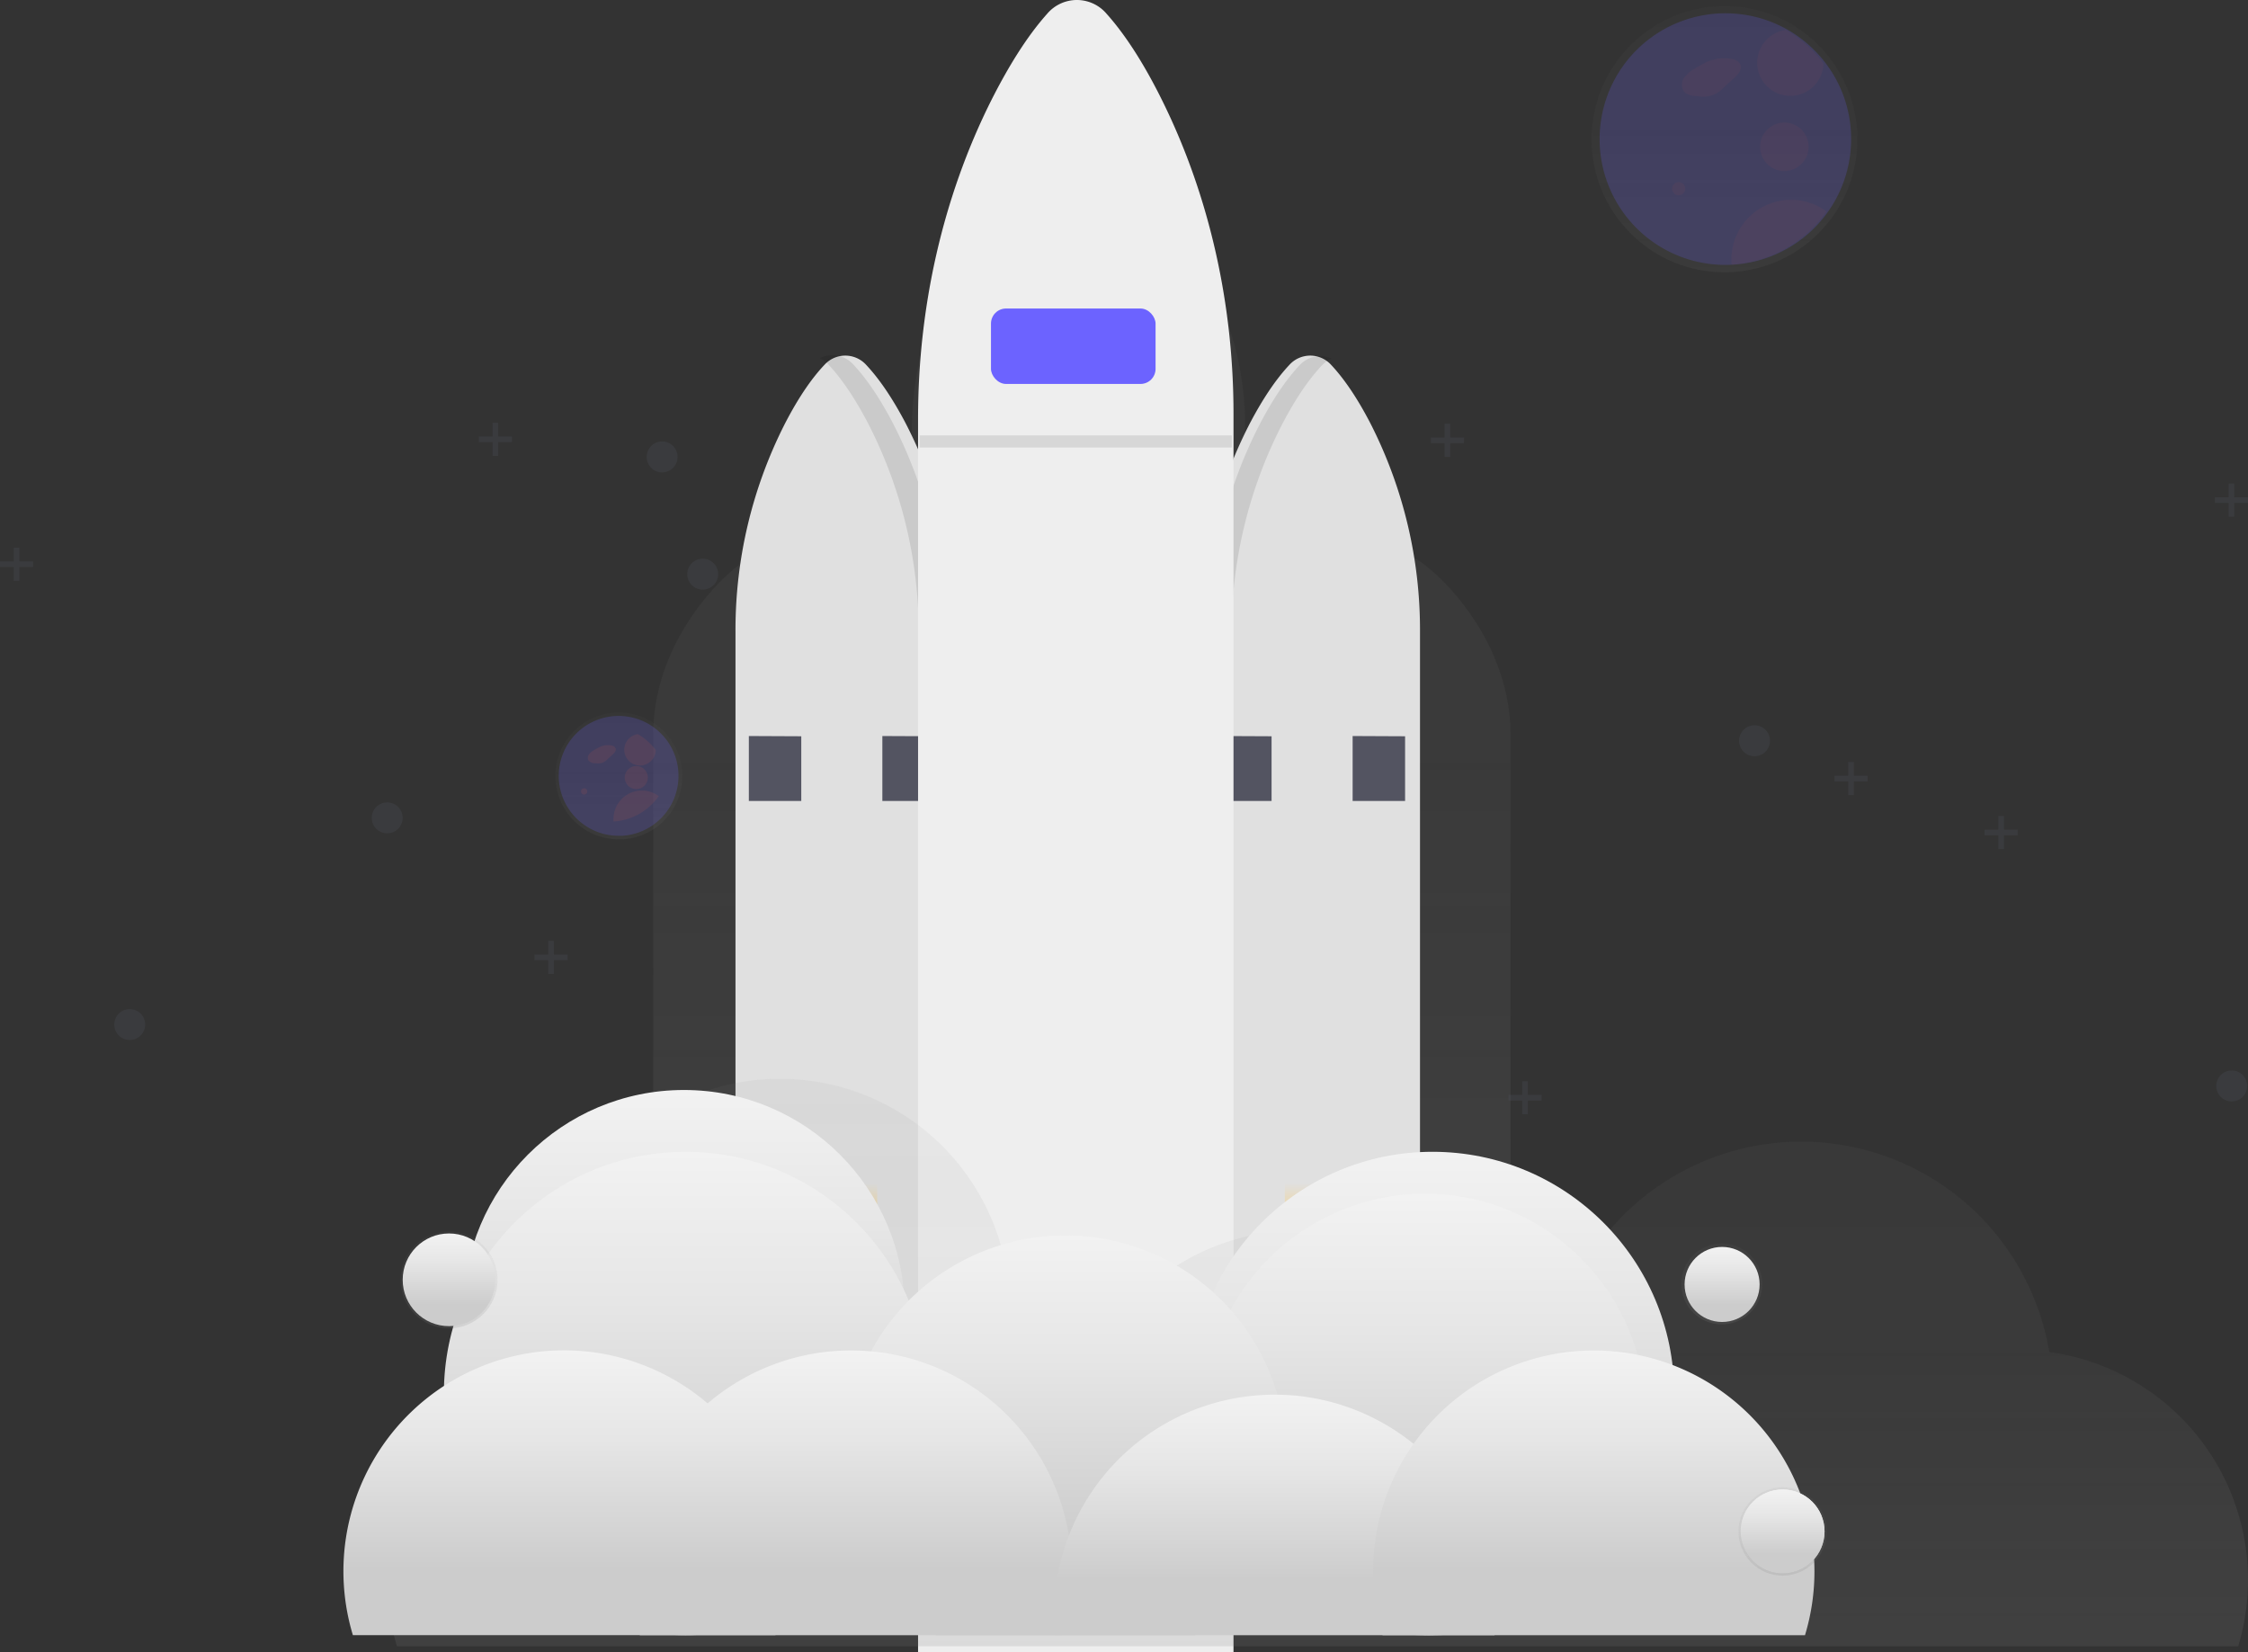
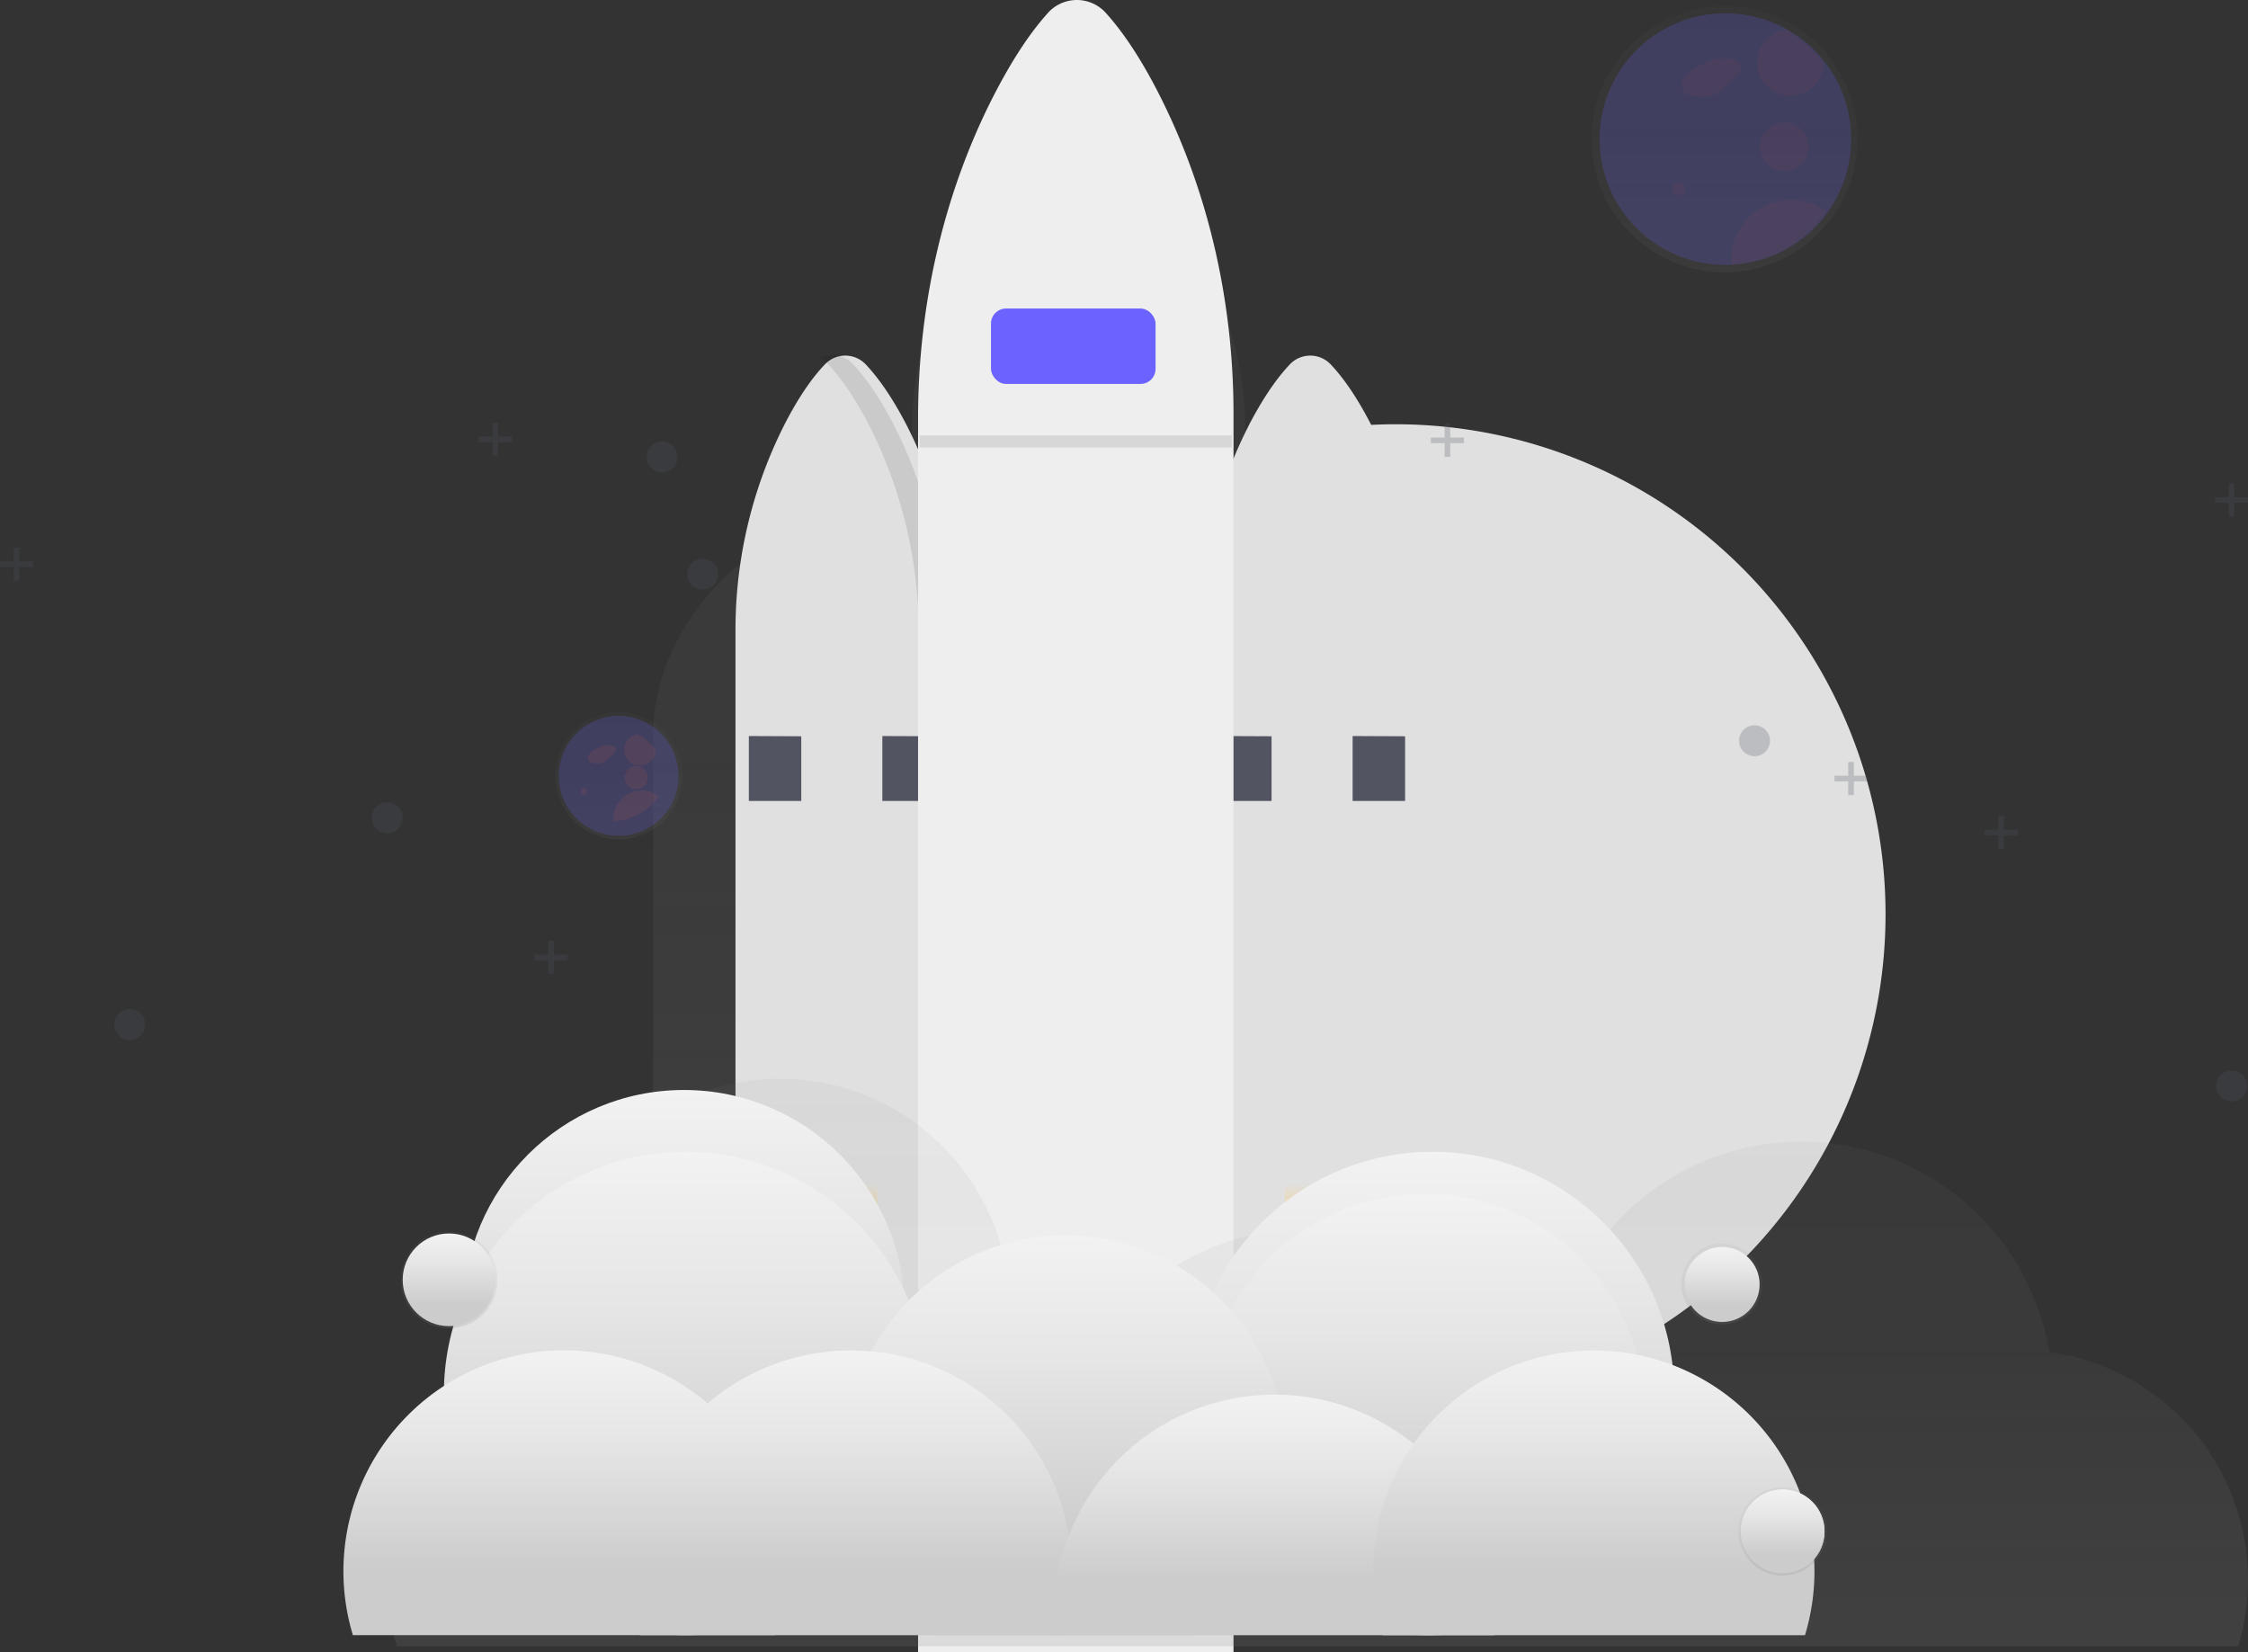
<svg xmlns="http://www.w3.org/2000/svg" xmlns:xlink="http://www.w3.org/1999/xlink" width="1640.378" height="1205.586" viewBox="0 0 1640.378 1205.586">
  <rect x="0" y="0" width="1640.378" height="1205.586" fill="#333333" stroke="none" />
  <defs>
    <style>.a{opacity:0.7;}.b{fill:url(#a);}.c,.x{fill:#535461;}.d,.z{opacity:0.1;}.e{fill:#e0e0e0;}.f{fill:url(#b);}.g{fill:url(#c);}.h{fill:#eee;}.i,.v{fill:#6c63ff;}.j{fill:url(#f);}.k{fill:url(#g);}.l{fill:url(#k);}.m{fill:url(#l);}.n{fill:url(#m);}.o{fill:url(#n);}.p{fill:url(#o);}.q{fill:url(#r);}.r{fill:url(#s);}.s{fill:url(#u);}.t{opacity:0.4;}.u{fill:url(#v);}.v{opacity:0.2;}.w,.z{fill:#f55f44;}.w{opacity:0.05;}.x{opacity:0.25;}.y{fill:url(#x);}</style>
    <linearGradient id="a" x1="0.5" y1="1" x2="0.5" gradientUnits="objectBoundingBox">
      <stop offset="0" stop-color="gray" stop-opacity="0.251" />
      <stop offset="0.54" stop-color="gray" stop-opacity="0.122" />
      <stop offset="1" stop-color="gray" stop-opacity="0.102" />
    </linearGradient>
    <linearGradient id="b" x1="0.5" x2="0.5" y2="1" gradientUnits="objectBoundingBox">
      <stop offset="0" stop-color="#e0e0e0" />
      <stop offset="0.31" stop-color="#fccc63" />
      <stop offset="0.77" stop-color="#f55f44" />
    </linearGradient>
    <linearGradient id="c" x1="0.5" y1="0" x2="0.5" y2="1" xlink:href="#b" />
    <linearGradient id="f" x1="0.5" x2="0.5" y2="0" xlink:href="#a" />
    <linearGradient id="g" x1="0.5" x2="0.5" y2="1" gradientUnits="objectBoundingBox">
      <stop offset="0" stop-color="#f2f2f2" />
      <stop offset="0.31" stop-color="#e6e6e6" />
      <stop offset="0.77" stop-color="#ccc" />
    </linearGradient>
    <linearGradient id="k" x1="0.5" y1="0.001" x2="0.5" y2="1" xlink:href="#g" />
    <linearGradient id="l" x1="0.5" y1="0" x2="0.5" y2="1" xlink:href="#g" />
    <linearGradient id="m" x1="0.5" y1="0" x2="0.5" y2="1" xlink:href="#g" />
    <linearGradient id="n" x1="0.5" y1="0" x2="0.5" y2="1" xlink:href="#g" />
    <linearGradient id="o" x1="0.5" y1="0" x2="0.5" y2="1" xlink:href="#g" />
    <linearGradient id="r" x1="0.5" x2="0.5" y2="0" xlink:href="#a" />
    <linearGradient id="s" x1="0.5" x2="0.5" y2="1" gradientUnits="objectBoundingBox">
      <stop offset="0" stop-color="#f2f2f2" />
      <stop offset="0.31" stop-color="#e0e0e0" />
      <stop offset="0.77" stop-color="#b3b3b3" />
    </linearGradient>
    <linearGradient id="u" x1="0.5" y1="0" x2="0.5" y2="1" xlink:href="#g" />
    <linearGradient id="v" x1="0.5" y1="0.999" x2="0.5" y2="-0.001" xlink:href="#a" />
    <linearGradient id="x" x1="0.501" y1="1.001" x2="0.501" y2="0.001" xlink:href="#a" />
  </defs>
  <g transform="translate(0 1.963)">
    <g class="a" transform="translate(476.644 108.564)">
      <path class="b" d="M1064.7,539.392c.178-34.794-12.722-69.1-37.593-99.962-11.809-14.494-22.578-23.505-30.959-29.032-6.479-4.437-16.606-5.728-25.209-3.213a26.379,26.379,0,0,0-8.845,3.684c-11.212,7.5-21.34,17.408-30.185,27.961-26.165,31.586-39.746,66.882-39.517,102.7V563.04H871.032v-249.9c0-52.38-18.155-104.06-53.713-149.942-16.85-21.72-32.219-35.215-44.05-43.512-5.8-4.267-14.163-6.713-22.954-6.713s-17.155,2.446-22.954,6.713c-16.01,11.239-30.45,26.09-43.077,41.884-37.394,46.825-56.389,99.962-56.389,153.9V563.04H609.431V540.506c.229-35.822-13.351-71.117-39.517-102.7-8.845-10.539-18.973-20.449-30.185-27.961-6.622-4.5-16.991-5.728-25.652-3.027l.774.271a25.552,25.552,0,0,0-7.209,3.256c-8.292,5.526-19.062,14.537-30.959,29.032-24.871,30.866-37.771,65.168-37.593,99.962V912.963h65.9L497.8,943.68v91.836H551.67V943.68l-7.187-30.717h64.947V572.708H627.9V911.435h52.63l-7.563,32.23v91.85h53.89V943.68l-7.563-32.23h70.918l-7.563,32.23v91.836h53.89V943.68l-7.563-32.23h42.016V572.708h21.361V913.477h17.315v-.514h57.252l-7.187,30.717v91.836h53.89V943.68l-7.187-30.717H1064.7Z" transform="translate(-439.089 -112.969)" />
    </g>
    <path class="c" d="M385.386,651.13H334.37l9.111-61.94h32.794Z" transform="translate(254.732 314.285)" />
    <g class="d" transform="translate(595.327 919.205)">
      <path d="M337.34,609.795h37.88l-2.543-17.315H339.883Z" transform="translate(-337.34 -592.48)" />
    </g>
    <path class="c" d="M583.146,651.13H532.13l9.111-61.94h32.794Z" transform="translate(405.391 314.285)" />
    <g class="d" transform="translate(944.327 919.205)">
      <path d="M535.1,609.795h37.88l-2.543-17.315H537.643Z" transform="translate(-535.1 -592.48)" />
    </g>
    <path class="c" d="M460.388,651.13H409.35l9.111-61.94h32.816Z" transform="translate(311.852 314.285)" />
    <g class="d" transform="translate(727.647 919.205)">
      <path d="M412.32,609.795h37.9l-2.543-17.315H414.863Z" transform="translate(-412.32 -592.48)" />
    </g>
    <path class="c" d="M507.336,651.13H456.32l9.111-61.94h32.794Z" transform="translate(347.637 314.285)" />
    <g class="d" transform="translate(810.538 919.205)">
      <path d="M459.29,609.795h37.9l-2.565-17.315H461.833Z" transform="translate(-459.29 -592.48)" />
    </g>
    <rect class="c" width="364.429" height="14.573" transform="translate(599.799 556.203)" />
-     <path class="e" d="M737.946,322.158a20.543,20.543,0,0,0-30.45,0c-10.614,11.3-20.19,26.249-28.571,42.148A332.983,332.983,0,0,0,641.532,519.1v560.995H802.8V516.778A331.7,331.7,0,0,0,767.18,365.943C755.991,344.095,745.8,330.5,737.946,322.158Z" transform="translate(233.383 -57.908)" />
+     <path class="e" d="M737.946,322.158a20.543,20.543,0,0,0-30.45,0c-10.614,11.3-20.19,26.249-28.571,42.148A332.983,332.983,0,0,0,641.532,519.1v560.995H802.8A331.7,331.7,0,0,0,767.18,365.943C755.991,344.095,745.8,330.5,737.946,322.158Z" transform="translate(233.383 -57.908)" />
    <path class="e" d="M511.554,322.158a20.543,20.543,0,0,1,30.45,0c10.614,11.3,20.19,26.249,28.571,42.148A332.984,332.984,0,0,1,607.969,519.1v560.995H446.651V516.778a331.7,331.7,0,0,1,35.625-150.835C493.443,344.095,503.638,330.495,511.554,322.158Z" transform="translate(90.04 -57.908)" />
    <path class="c" d="M309.65,346.93l38.256.177V394.3H309.65Z" transform="translate(236.785 188.133)" />
    <path class="c" d="M364.86,346.93l38.256.177V394.3H364.86Z" transform="translate(279.003 188.133)" />
    <path class="c" d="M504.11,346.93l38.278.177V394.3H504.11Z" transform="translate(385.483 188.133)" />
    <path class="c" d="M559.32,346.93l38.278.177V394.3H559.32Z" transform="translate(427.7 188.133)" />
    <g class="d" transform="translate(598.28 257.191)">
      <path d="M531.635,363.967c-8.359-15.9-17.956-30.848-28.571-42.148a20.477,20.477,0,0,0-24.325-4.578,21.737,21.737,0,0,1,6.147,4.577c10.614,11.3,20.19,26.249,28.571,42.148a332.984,332.984,0,0,1,37.394,154.794v560.951h18.221V518.827a332.984,332.984,0,0,0-37.438-154.86Z" transform="translate(-478.74 -315.085)" />
    </g>
    <g class="d" transform="translate(882.233 257.88)">
-       <path d="M694.462,364.684c8.359-15.9,17.956-30.848,28.57-42.148a21.669,21.669,0,0,1,7.054-5.042,20.5,20.5,0,0,0-23.44,5.042c-10.615,11.3-20.19,26.249-28.571,42.148a332.98,332.98,0,0,0-37.394,154.794v560.951H657.09V519.566a332.986,332.986,0,0,1,37.372-154.882Z" transform="translate(-640.679 -315.771)" />
-     </g>
+       </g>
    <rect class="f" width="51.016" height="138.474" transform="translate(589.102 861.169)" />
    <rect class="g" width="51.016" height="138.474" transform="translate(721.204 861.169)" />
    <rect class="g" width="51.016" height="138.474" transform="translate(803.957 861.169)" />
    <rect class="g" width="51.016" height="138.474" transform="translate(937.521 861.169)" />
    <path class="h" d="M665.082,125.1a28.394,28.394,0,0,0-43.453,0c-15.148,16.939-28.748,39.34-40.777,63.178-35.382,70.63-53.382,150.791-53.382,232.08v900.214H757.648V416.732c0-78.989-17.182-157.005-50.861-226.021C690.844,157.961,676.293,137.616,665.082,125.1Z" transform="translate(142.447 -116.949)" />
    <rect class="i" width="120.098" height="55.04" rx="11" transform="translate(723.122 223.136)" />
    <g class="a" transform="translate(282.463 785.15)">
      <path class="j" d="M1486.414,847.141h0a183.541,183.541,0,0,0-364.606,31.114v2.7h0a169.4,169.4,0,0,0-20.123,4.312,167.708,167.708,0,0,0-315.337-28.548,165.834,165.834,0,0,0-46.261-10.57h0a182.166,182.166,0,0,0-12.627-41.684,167.62,167.62,0,0,0-334.178-4.422,182.326,182.326,0,0,0-16.408,58.313h0A167.8,167.8,0,0,0,280.7,1061.8H1624.269a167.752,167.752,0,0,0-137.855-214.655Z" transform="translate(-273.505 -647.773)" />
    </g>
    <circle class="k" cx="161.052" cy="161.052" r="161.052" transform="translate(338.024 793.325)" />
    <circle class="k" cx="176.354" cy="176.354" r="176.354" transform="translate(323.902 838.414)" />
    <circle class="k" cx="176.354" cy="176.354" r="176.354" transform="translate(868.951 838.414)" />
    <circle class="k" cx="161.052" cy="161.052" r="161.052" transform="translate(878.731 869.019)" />
    <path class="l" d="M824.086,860.7a160.764,160.764,0,0,1-66.606,130.469H568.566A161.118,161.118,0,1,1,824.064,860.7Z" transform="translate(114.424 199.978)" />
    <path class="m" d="M731.51,898.462a160.32,160.32,0,0,1-6.9,46.7H416.284v-.11a161.052,161.052,0,0,1,153.2-207.645h1q6.767,0,13.423.553a159.374,159.374,0,0,1,44.426,10.15A161.1,161.1,0,0,1,731.51,898.462Z" transform="translate(50.567 245.958)" />
    <path class="n" d="M914.326,913.008q0,7.231-.641,14.307a.4.4,0,0,1,0,.2H592.863c-.442-4.776-.663-9.619-.663-14.484A160.9,160.9,0,0,1,729.126,753.813,163.129,163.129,0,0,1,753.186,752c4.113,0,8.2.155,12.251.442a161.184,161.184,0,0,1,134.671,94.513c.664,1.459,1.3,2.941,1.9,4.422a160.279,160.279,0,0,1,12.317,61.63Z" transform="translate(176.909 263.631)" />
    <path class="o" d="M1051.926,898.45a160.322,160.322,0,0,1-6.9,46.7H736.766a162.073,162.073,0,0,1-4.135-76.38c.265-1.393.531-2.808.84-4.179A161.118,161.118,0,0,1,890.963,737.42c5.064,0,10.039.221,14.971.707,2.211.177,4.423.443,6.634.73A161.074,161.074,0,0,1,1051.926,898.45Z" transform="translate(272.087 245.97)" />
    <path class="p" d="M600.808,945.232c.531-1.681.995-3.361,1.459-5.064A161.163,161.163,0,0,0,403.711,743.182a153.663,153.663,0,0,0-18.819,6.5A161.207,161.207,0,0,0,292.5,945.166H600.808Z" transform="translate(-35.008 245.913)" />
    <g class="a" transform="translate(1226.844 905.275)">
      <circle class="b" cx="29.543" cy="29.543" r="29.543" />
    </g>
    <circle class="k" cx="27.376" cy="27.376" r="27.376" transform="translate(1229.255 907.832)" />
    <g class="a" transform="translate(1268.563 1083.21)">
      <circle class="q" cx="32.219" cy="32.219" r="32.219" />
    </g>
    <circle class="r" cx="30.605" cy="30.605" r="30.605" transform="translate(1270.178 1084.824)" />
    <g class="a" transform="translate(292.251 896.418)">
      <circle class="b" cx="35.404" cy="35.404" r="35.404" />
    </g>
    <circle class="s" cx="33.811" cy="33.811" r="33.811" transform="translate(293.843 898.01)" />
    <g class="t" transform="translate(1161.375 2.488)">
      <path class="u" d="M984.287,103.522h0a98.029,98.029,0,0,0-28.924-25.607h0a97.122,97.122,0,1,0-48.649,181.33c2.057,0,4.113,0,6.148-.2a97.1,97.1,0,0,0,71.382-155.413Z" transform="translate(-809.845 -65)" />
    </g>
    <path class="v" d="M995.718,159.141a91.8,91.8,0,0,1-85.984,91.616c-1.916.132-3.862.2-5.808.2A91.793,91.793,0,1,1,949.833,79.643h0a92.657,92.657,0,0,1,27.354,24.214h0A91.329,91.329,0,0,1,995.718,159.141Z" transform="translate(355.067 -59.641)" />
    <path class="w" d="M855.763,82.96a99.929,99.929,0,0,0-13.688,7.209,21.668,21.668,0,0,0-7.319,6.634,8.624,8.624,0,0,0-.177,9.354c2.212,3.052,6.634,3.538,10.327,3.737a19.593,19.593,0,0,0,18.752-6.192l7.895-7.165c2.742-2.477,5.75-5.9,4.555-9.4-.906-2.676-3.914-3.98-6.634-4.423a27.841,27.841,0,0,0-19.747,3.472" transform="translate(393.965 -41.685)" />
    <circle class="w" cx="4.821" cy="4.821" r="4.821" transform="translate(1220.104 130.923)" />
    <circle class="w" cx="17.713" cy="17.713" r="17.713" transform="translate(1284.354 87.426)" />
    <path class="w" d="M913.289,97.185h0A24.17,24.17,0,1,1,885.935,72.86h0a92.652,92.652,0,0,1,27.354,24.325Z" transform="translate(417.289 -52.991)" />
    <path class="w" d="M925.634,137.471A91.572,91.572,0,0,1,856.4,176.214c-.111-1.26-.177-2.543-.177-3.826a43.5,43.5,0,0,1,69.414-34.917Z" transform="translate(407.191 14.901)" />
    <circle class="x" cx="11.278" cy="11.278" r="11.278" transform="translate(1269.019 527.23)" />
    <circle class="x" cx="11.278" cy="11.278" r="11.278" transform="translate(83.39 734.302)" />
    <circle class="x" cx="11.278" cy="11.278" r="11.278" transform="translate(1617.225 779.116)" />
    <circle class="x" cx="11.278" cy="11.278" r="11.278" transform="translate(501.5 405.676)" />
    <circle class="x" cx="11.278" cy="11.278" r="11.278" transform="translate(471.884 320.147)" />
    <circle class="x" cx="11.278" cy="11.278" r="11.278" transform="translate(271.265 583.495)" />
    <path class="x" d="M862.42,392.607H852.381V382.59h-4.091v10.017H838.25v4.113h10.039v10.017h4.091V396.721H862.42Z" transform="translate(609.896 210.8)" />
    <path class="x" d="M938.42,235.607H928.381V225.59h-4.091v10.017H914.25v4.113h10.039v10.017h4.091V239.72H938.42Z" transform="translate(701.958 125.285)" />
    <path class="x" d="M614.79,147.91H604.75V137.87h-4.091V147.91H590.62V152h10.039V162.04h4.091V152h10.04Z" transform="translate(453.476 169.385)" />
    <path class="x" d="M812.878,367.117h-10.04V357.1h-4.091v10.017H788.73v4.113h10.018v10.017h4.091V371.23h10.04Z" transform="translate(549.91 196.916)" />
-     <path class="x" d="M646.818,517.877H636.8V507.86H632.71v10.017H622.67v4.113h10.04v10.017H636.8V521.991h10.017Z" transform="translate(478.087 279.032)" />
    <path class="x" d="M182.17,206.887H172.13V196.87h-4.091v10.017H158v4.091h10.039v10.039h4.091V210.978H182.17Z" transform="translate(191.392 109.642)" />
    <path class="x" d="M24.17,265.887H14.13V255.87H10.039v10.017H0v4.091H10.039v10.039H14.13V269.978H24.17Z" transform="translate(0 141.778)" />
    <path class="x" d="M244.788,451.62H234.748V441.58h-4.091V451.62H220.64v4.091h10.017v10.04h4.091V455.71h10.039Z" transform="translate(169.408 242.927)" />
    <circle class="k" cx="30.605" cy="30.605" r="30.605" transform="translate(1270.178 1084.824)" />
    <g class="t" transform="translate(405.269 517.918)">
      <path class="y" d="M452.007,423.4h0a46.679,46.679,0,0,0-13.777-12.206h0A46.261,46.261,0,1,0,415.1,497.433h2.919a46.261,46.261,0,0,0,33.988-74.014Z" transform="translate(-368.695 -404.91)" />
    </g>
    <path class="v" d="M457.313,449.867A43.718,43.718,0,0,1,416.36,493.5H413.6a43.718,43.718,0,1,1,21.87-81.6h0a44.226,44.226,0,0,1,13.025,11.521h0a43.5,43.5,0,0,1,8.823,26.448Z" transform="translate(37.78 114.348)" />
    <path class="z" d="M390.7,413.6a47.581,47.581,0,0,0-6.634,3.427,10.326,10.326,0,0,0-3.494,3.118,4.113,4.113,0,0,0,0,4.423,6.258,6.258,0,0,0,4.909,1.769,9.331,9.331,0,0,0,8.845-2.941l3.759-3.406c1.3-1.194,2.742-2.808,2.211-4.423a3.958,3.958,0,0,0-3.184-2.211,13.268,13.268,0,0,0-9.4,1.658" transform="translate(48.99 128.57)" />
    <circle class="z" cx="2.3" cy="2.3" r="2.3" transform="translate(423.963 573.18)" />
    <circle class="z" cx="8.447" cy="8.447" r="8.447" transform="translate(455.847 556.913)" />
    <path class="z" d="M418.048,420.323h0a11.5,11.5,0,1,1-13.025-11.543h0a44.224,44.224,0,0,1,13.025,11.543Z" transform="translate(60.471 124.909)" />
    <path class="z" d="M423.9,439.537A43.608,43.608,0,0,1,390.93,458c0-.6,0-1.216,0-1.835a20.72,20.72,0,0,1,33.17-16.629Z" transform="translate(56.739 139.451)" />
    <g class="d" transform="translate(671.083 315.73)">
      <rect width="227.768" height="8.845" />
    </g>
  </g>
</svg>